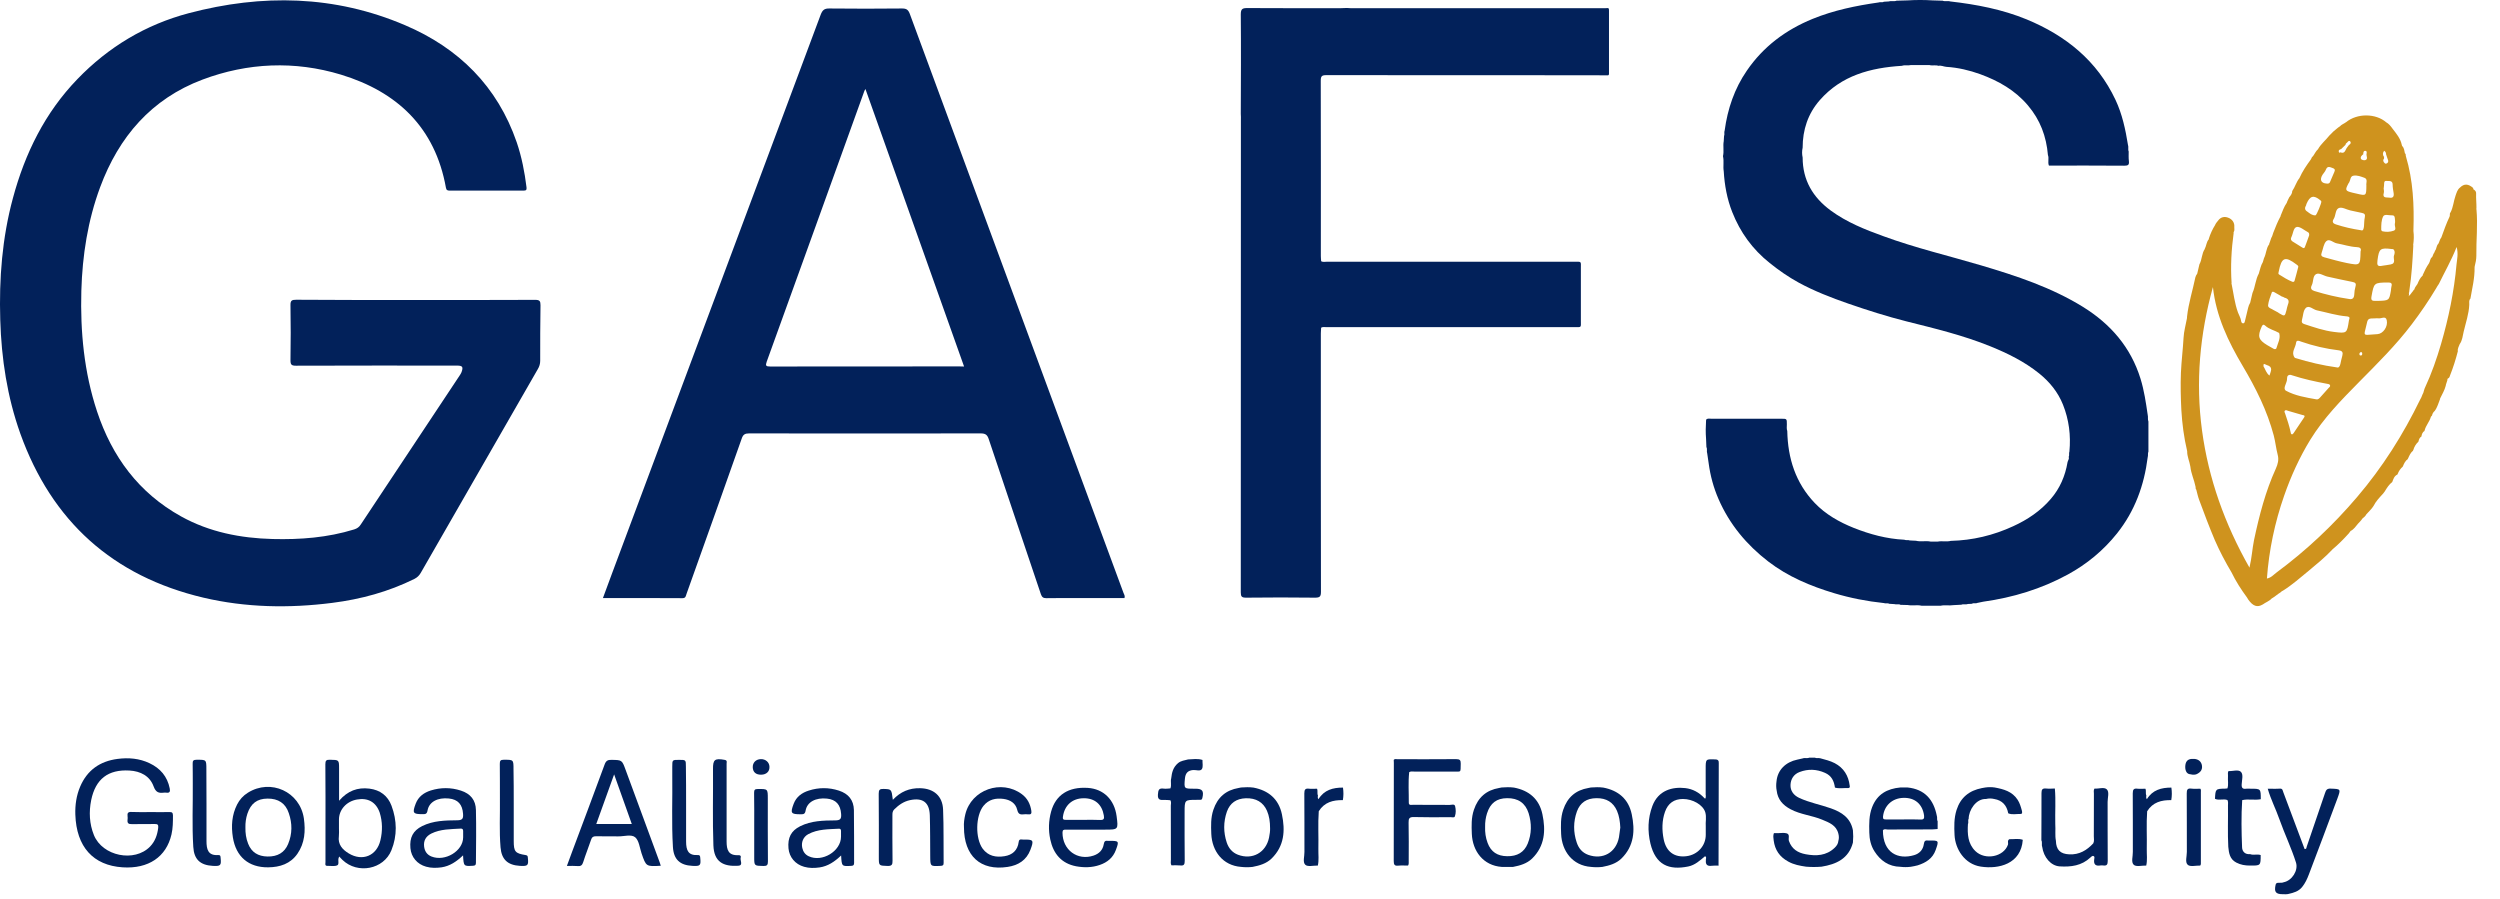
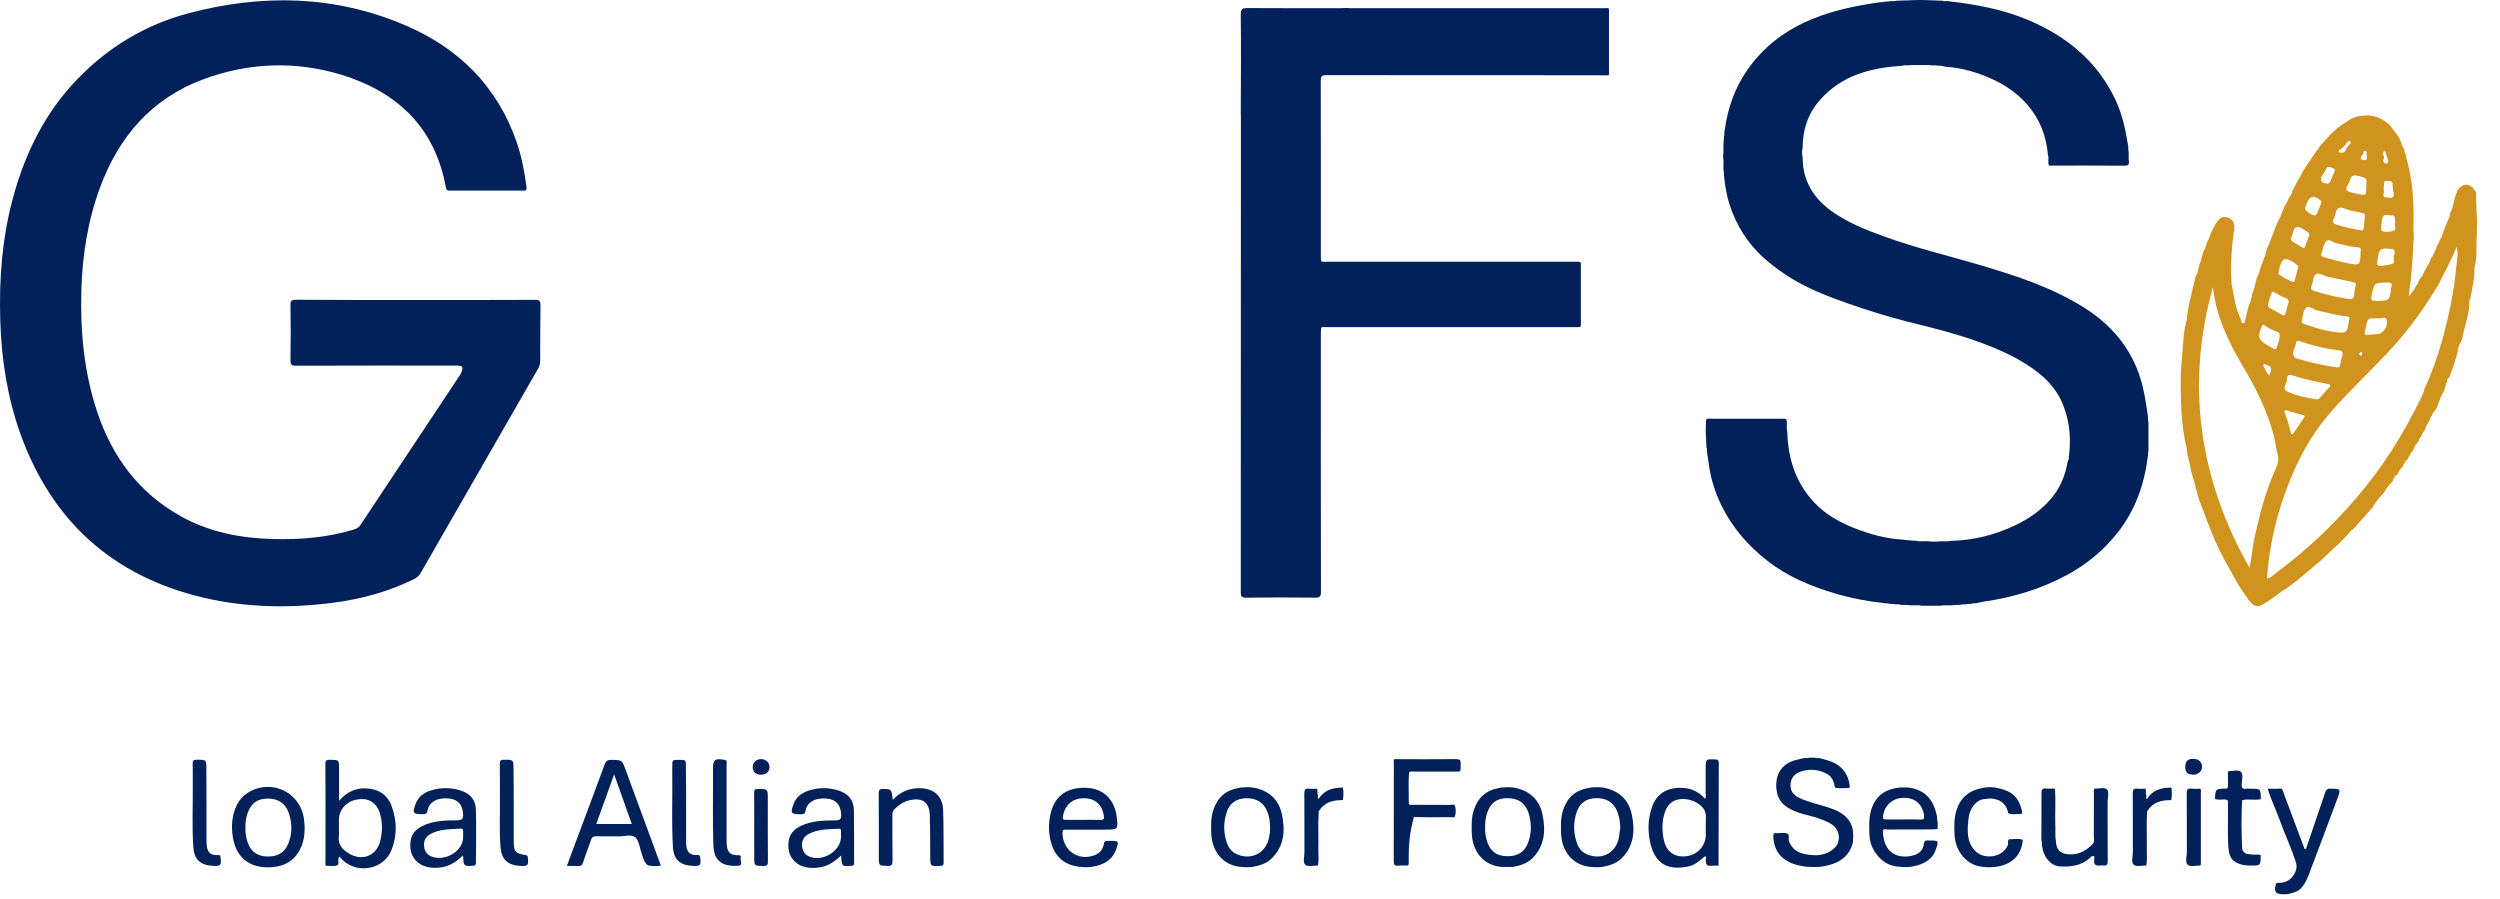
<svg xmlns="http://www.w3.org/2000/svg" width="89" height="32" viewBox="0 0 89 32" fill="none">
  <path d="M14.803 10.679C16.219 10.679 17.638 10.683 19.054 10.675C19.213 10.675 19.242 10.72 19.242 10.867C19.231 11.525 19.231 12.183 19.231 12.845C19.231 12.952 19.202 13.048 19.146 13.141C17.756 15.558 16.363 17.98 14.977 20.397C14.921 20.493 14.855 20.556 14.755 20.608C13.831 21.066 12.851 21.332 11.831 21.462C10.293 21.658 8.755 21.632 7.243 21.277C4.016 20.515 1.843 18.556 0.723 15.436C0.257 14.128 0.05 12.771 0.009 11.385C-0.035 9.921 0.076 8.472 0.46 7.053C0.889 5.459 1.599 4.014 2.756 2.816C3.861 1.67 5.184 0.876 6.722 0.469C9.328 -0.219 11.916 -0.174 14.422 0.898C16.33 1.711 17.708 3.071 18.396 5.068C18.573 5.589 18.677 6.125 18.744 6.668C18.755 6.761 18.729 6.786 18.64 6.786C17.764 6.783 16.892 6.783 16.015 6.786C15.938 6.786 15.89 6.775 15.875 6.683C15.491 4.539 14.141 3.267 12.138 2.657C10.489 2.158 8.818 2.229 7.206 2.835C5.391 3.519 4.231 4.868 3.565 6.664C3.125 7.851 2.933 9.086 2.896 10.35C2.856 11.81 2.992 13.248 3.454 14.645C3.99 16.261 4.94 17.547 6.445 18.383C7.458 18.945 8.563 19.159 9.705 19.189C10.689 19.214 11.661 19.14 12.607 18.848C12.714 18.815 12.788 18.763 12.847 18.667C14.019 16.897 15.195 15.13 16.367 13.363C16.389 13.326 16.415 13.292 16.429 13.252C16.5 13.059 16.466 13.015 16.263 13.015C14.352 13.015 12.444 13.011 10.533 13.019C10.378 13.019 10.341 12.982 10.341 12.827C10.352 12.172 10.352 11.522 10.341 10.867C10.337 10.694 10.393 10.671 10.548 10.671C11.971 10.683 13.387 10.679 14.803 10.679Z" fill="#02215A" />
-   <path d="M5.354 28.91C5.584 28.91 5.809 28.914 6.038 28.91C6.127 28.906 6.153 28.936 6.157 29.025C6.157 29.254 6.157 29.479 6.105 29.705C5.92 30.507 5.284 30.936 4.367 30.877C3.318 30.81 2.719 30.148 2.682 28.999C2.671 28.659 2.719 28.322 2.852 28.008C3.103 27.417 3.558 27.099 4.186 27.017C4.578 26.966 4.963 26.999 5.321 27.169C5.706 27.35 5.957 27.642 6.042 28.067C6.064 28.174 6.046 28.237 5.92 28.219C5.89 28.215 5.857 28.215 5.828 28.219C5.65 28.241 5.547 28.208 5.469 27.997C5.332 27.62 5 27.454 4.611 27.431C3.85 27.387 3.403 27.731 3.247 28.481C3.162 28.903 3.181 29.328 3.344 29.731C3.65 30.481 4.789 30.71 5.343 30.137C5.521 29.953 5.602 29.723 5.632 29.472C5.643 29.365 5.617 29.331 5.51 29.335C5.24 29.343 4.966 29.331 4.696 29.339C4.574 29.343 4.526 29.306 4.541 29.184C4.549 29.143 4.545 29.099 4.541 29.054C4.526 28.943 4.563 28.899 4.682 28.906C4.911 28.917 5.133 28.91 5.354 28.91Z" fill="#02215A" />
  <path d="M31.785 28.474C32.058 28.182 32.376 28.052 32.757 28.06C33.241 28.071 33.556 28.337 33.574 28.825C33.6 29.457 33.585 30.093 33.593 30.725C33.593 30.81 33.556 30.821 33.482 30.825C33.116 30.843 33.119 30.847 33.116 30.481C33.112 29.997 33.116 29.509 33.101 29.024C33.086 28.562 32.849 28.389 32.395 28.485C32.169 28.533 31.992 28.659 31.833 28.817C31.774 28.877 31.77 28.943 31.77 29.021C31.77 29.561 31.766 30.104 31.774 30.644C31.777 30.78 31.748 30.832 31.596 30.828C31.286 30.817 31.286 30.825 31.286 30.507C31.286 29.756 31.29 29.006 31.282 28.256C31.282 28.115 31.319 28.082 31.456 28.086C31.737 28.097 31.737 28.089 31.785 28.474Z" fill="#02215A" />
-   <path d="M34.317 29.446C34.306 29.306 34.328 29.147 34.365 28.991C34.576 28.112 35.651 27.731 36.38 28.274C36.579 28.422 36.679 28.625 36.716 28.866C36.731 28.962 36.701 29.006 36.602 28.991C36.546 28.984 36.491 28.984 36.435 28.991C36.309 29.006 36.247 28.973 36.213 28.829C36.154 28.588 35.962 28.474 35.725 28.441C35.448 28.404 35.197 28.459 35.012 28.688C34.727 29.043 34.716 29.842 34.982 30.211C35.178 30.477 35.456 30.529 35.759 30.481C36.043 30.437 36.228 30.27 36.265 29.975C36.28 29.849 36.365 29.89 36.428 29.89C36.794 29.882 36.812 29.908 36.683 30.252C36.542 30.625 36.247 30.806 35.873 30.862C34.908 31.01 34.317 30.474 34.317 29.446Z" fill="#02215A" />
  <path d="M7.351 28.607C7.351 29.05 7.351 29.494 7.351 29.938C7.351 30.241 7.406 30.466 7.772 30.44C7.839 30.437 7.85 30.47 7.853 30.529C7.883 30.814 7.857 30.84 7.572 30.825C7.129 30.799 6.907 30.596 6.881 30.148C6.833 29.398 6.87 28.648 6.863 27.897C6.859 27.664 6.866 27.428 6.859 27.195C6.855 27.084 6.881 27.047 6.999 27.047C7.347 27.047 7.347 27.04 7.347 27.391C7.351 27.797 7.351 28.2 7.351 28.607Z" fill="#02215A" />
  <path d="M18.289 28.588C18.289 29.039 18.289 29.487 18.289 29.938C18.289 30.318 18.34 30.381 18.71 30.44C18.773 30.451 18.788 30.47 18.791 30.529C18.821 30.814 18.795 30.84 18.511 30.825C18.074 30.799 17.856 30.599 17.819 30.167C17.771 29.59 17.805 29.01 17.797 28.433C17.793 28.019 17.801 27.609 17.793 27.195C17.793 27.084 17.816 27.047 17.934 27.047C18.281 27.047 18.281 27.04 18.281 27.391C18.289 27.79 18.289 28.189 18.289 28.588Z" fill="#02215A" />
  <path d="M24.425 28.603C24.425 29.054 24.425 29.502 24.425 29.953C24.425 30.282 24.506 30.459 24.843 30.44C24.906 30.437 24.924 30.463 24.928 30.526C24.957 30.814 24.935 30.84 24.651 30.825C24.207 30.803 23.982 30.599 23.956 30.152C23.904 29.291 23.945 28.43 23.933 27.568C23.933 27.476 23.933 27.383 23.933 27.291C23.933 27.051 23.933 27.051 24.177 27.051C24.418 27.051 24.418 27.051 24.418 27.295C24.425 27.731 24.425 28.167 24.425 28.603Z" fill="#02215A" />
  <path d="M25.867 28.588C25.867 29.043 25.867 29.498 25.867 29.956C25.867 30.256 25.93 30.462 26.288 30.444C26.355 30.44 26.388 30.474 26.369 30.529C26.336 30.629 26.473 30.81 26.281 30.821C25.748 30.854 25.419 30.684 25.397 30.097C25.364 29.191 25.39 28.289 25.383 27.383C25.379 27.04 25.445 26.988 25.797 27.051C25.9 27.069 25.867 27.136 25.867 27.187C25.867 27.653 25.867 28.123 25.867 28.588Z" fill="#02215A" />
  <path d="M26.85 29.457C26.85 29.047 26.854 28.633 26.846 28.223C26.846 28.119 26.872 28.089 26.976 28.089C27.334 28.086 27.334 28.082 27.334 28.437C27.334 29.18 27.331 29.923 27.338 30.666C27.338 30.792 27.308 30.832 27.179 30.829C26.85 30.821 26.85 30.829 26.85 30.507C26.85 30.156 26.85 29.808 26.85 29.457Z" fill="#02215A" />
  <path d="M27.101 27.579C26.909 27.583 26.802 27.487 26.798 27.313C26.794 27.147 26.913 27.028 27.087 27.025C27.257 27.021 27.39 27.139 27.393 27.298C27.401 27.465 27.282 27.576 27.101 27.579Z" fill="#02215A" />
-   <path d="M39.995 21.103C39.677 20.238 39.359 19.377 39.038 18.512C36.82 12.505 34.602 6.498 32.388 0.491C32.332 0.343 32.266 0.302 32.114 0.302C31.253 0.31 30.388 0.313 29.526 0.302C29.345 0.298 29.279 0.361 29.216 0.524C26.747 7.145 24.273 13.765 21.8 20.382C21.69 20.678 21.579 20.977 21.464 21.291C22.422 21.291 23.357 21.288 24.296 21.295C24.418 21.295 24.414 21.21 24.44 21.143C25.098 19.299 25.756 17.454 26.406 15.61C26.454 15.469 26.521 15.429 26.669 15.429C29.415 15.432 32.162 15.436 34.908 15.429C35.082 15.429 35.149 15.477 35.201 15.639C35.814 17.48 36.439 19.317 37.056 21.155C37.093 21.258 37.138 21.295 37.248 21.295C37.648 21.288 38.051 21.291 38.45 21.291C38.978 21.291 39.507 21.291 40.032 21.291C40.058 21.214 40.017 21.158 39.995 21.103ZM34.151 13.044C31.907 13.044 29.667 13.044 27.423 13.048C27.268 13.048 27.242 13.022 27.297 12.87C28.458 9.662 29.615 6.45 30.772 3.237C30.776 3.226 30.783 3.215 30.809 3.167C31.985 6.479 33.149 9.754 34.321 13.048C34.251 13.044 34.199 13.044 34.151 13.044Z" fill="#02215A" />
  <path d="M23.46 30.633C23.065 29.557 22.666 28.477 22.27 27.402C22.141 27.051 22.141 27.058 21.767 27.051C21.642 27.047 21.575 27.08 21.527 27.21C21.146 28.252 20.751 29.291 20.363 30.333C20.303 30.492 20.248 30.655 20.181 30.828C20.326 30.828 20.448 30.821 20.57 30.832C20.684 30.843 20.729 30.795 20.762 30.692C20.847 30.422 20.954 30.159 21.043 29.893C21.072 29.801 21.117 29.771 21.213 29.771C21.479 29.779 21.741 29.768 22.008 29.775C22.215 29.779 22.473 29.69 22.614 29.808C22.75 29.927 22.773 30.182 22.839 30.378C23.002 30.851 22.998 30.851 23.523 30.821C23.501 30.744 23.482 30.688 23.46 30.633ZM21.227 29.335C21.434 28.755 21.642 28.189 21.863 27.568C22.081 28.182 22.285 28.751 22.492 29.335C22.059 29.335 21.656 29.335 21.227 29.335Z" fill="#02215A" />
  <path d="M13.938 28.684C13.805 28.33 13.535 28.123 13.15 28.075C12.729 28.023 12.378 28.152 12.071 28.507C12.071 28.097 12.071 27.735 12.071 27.372C12.071 27.047 12.071 27.054 11.746 27.047C11.616 27.043 11.583 27.076 11.583 27.206C11.591 28.001 11.587 28.792 11.587 29.587C11.587 29.956 11.587 30.326 11.587 30.695C11.587 30.747 11.554 30.829 11.661 30.825C11.775 30.821 11.905 30.851 12.005 30.806C12.082 30.773 12.027 30.636 12.053 30.551C12.056 30.537 12.064 30.518 12.075 30.492C12.119 30.537 12.156 30.577 12.193 30.614C12.729 31.128 13.657 30.954 13.934 30.27C14.145 29.749 14.134 29.209 13.938 28.684ZM13.542 29.916C13.413 30.466 12.903 30.677 12.415 30.381C12.189 30.244 12.023 30.063 12.064 29.768C12.075 29.675 12.067 29.583 12.067 29.49C12.067 29.387 12.067 29.28 12.067 29.176C12.067 28.825 12.334 28.529 12.707 28.463C13.099 28.392 13.387 28.555 13.517 28.928C13.62 29.258 13.62 29.59 13.542 29.916Z" fill="#02215A" />
  <path d="M16.943 28.836C16.936 28.485 16.751 28.256 16.407 28.145C16.052 28.03 15.69 28.03 15.335 28.141C15.091 28.219 14.895 28.359 14.799 28.61C14.674 28.943 14.699 28.984 15.039 28.984C15.136 28.984 15.198 28.988 15.221 28.851C15.276 28.544 15.583 28.385 15.978 28.426C16.304 28.459 16.463 28.64 16.485 28.973C16.496 29.139 16.466 29.202 16.274 29.202C15.853 29.206 15.424 29.213 15.028 29.409C14.703 29.572 14.577 29.816 14.611 30.196C14.64 30.514 14.851 30.766 15.169 30.854C15.35 30.906 15.535 30.902 15.72 30.877C16.015 30.832 16.252 30.673 16.485 30.451C16.507 30.843 16.507 30.84 16.84 30.821C16.921 30.817 16.943 30.791 16.943 30.714C16.947 30.093 16.958 29.464 16.943 28.836ZM16.488 29.808C16.488 30.296 15.845 30.684 15.361 30.492C15.202 30.429 15.121 30.307 15.099 30.141C15.073 29.93 15.158 29.775 15.354 29.675C15.683 29.512 16.045 29.52 16.4 29.498C16.463 29.494 16.488 29.524 16.488 29.586C16.485 29.66 16.485 29.734 16.488 29.808Z" fill="#02215A" />
  <path d="M30.399 28.836C30.391 28.485 30.206 28.256 29.863 28.145C29.508 28.03 29.145 28.03 28.791 28.145C28.547 28.222 28.351 28.363 28.255 28.614C28.129 28.947 28.155 28.988 28.499 28.988C28.595 28.988 28.658 28.991 28.68 28.855C28.735 28.548 29.042 28.389 29.438 28.43C29.763 28.463 29.922 28.648 29.944 28.977C29.955 29.143 29.925 29.206 29.733 29.206C29.312 29.209 28.883 29.217 28.488 29.413C28.162 29.575 28.037 29.823 28.07 30.2C28.099 30.518 28.31 30.769 28.628 30.858C28.809 30.91 28.994 30.906 29.179 30.88C29.474 30.836 29.711 30.677 29.944 30.455C29.966 30.847 29.966 30.843 30.303 30.825C30.384 30.821 30.406 30.795 30.406 30.718C30.402 30.093 30.41 29.465 30.399 28.836ZM28.787 30.481C28.661 30.422 28.591 30.318 28.561 30.185C28.517 29.986 28.595 29.794 28.772 29.697C29.116 29.512 29.493 29.524 29.866 29.502C29.922 29.498 29.94 29.535 29.94 29.583C29.94 29.649 29.94 29.72 29.94 29.786C29.94 30.304 29.264 30.71 28.787 30.481Z" fill="#02215A" />
  <path d="M39.496 29.934C39.478 29.934 39.459 29.938 39.441 29.934C39.341 29.919 39.311 29.956 39.293 30.056C39.26 30.259 39.13 30.392 38.931 30.459C38.358 30.651 37.825 30.259 37.825 29.642C37.825 29.542 37.866 29.535 37.944 29.535C38.228 29.538 38.509 29.535 38.794 29.535C38.971 29.535 39.152 29.535 39.33 29.535C39.814 29.535 39.814 29.535 39.751 29.054C39.673 28.466 39.285 28.086 38.727 28.049C38.036 28.004 37.581 28.3 37.419 28.895C37.33 29.221 37.319 29.553 37.389 29.882C37.496 30.389 37.785 30.74 38.313 30.84C38.594 30.891 38.875 30.888 39.152 30.792C39.422 30.699 39.625 30.533 39.725 30.259C39.843 29.941 39.836 29.934 39.496 29.934ZM37.84 29.076C37.895 28.673 38.169 28.422 38.572 28.418C38.971 28.411 39.23 28.633 39.296 29.028C39.315 29.139 39.304 29.198 39.163 29.191C38.967 29.18 38.772 29.187 38.576 29.187C38.369 29.187 38.158 29.187 37.951 29.187C37.87 29.187 37.825 29.18 37.84 29.076Z" fill="#02215A" />
  <path d="M10.818 29.136C10.678 28.186 9.639 27.709 8.822 28.222C8.655 28.326 8.53 28.466 8.441 28.64C8.253 29.01 8.227 29.405 8.29 29.808C8.4 30.5 8.851 30.884 9.546 30.877C9.968 30.873 10.341 30.751 10.589 30.392C10.851 30.012 10.881 29.583 10.818 29.136ZM10.256 30.049C10.13 30.352 9.879 30.5 9.52 30.492C9.195 30.485 8.955 30.348 8.833 30.034C8.759 29.849 8.733 29.657 8.737 29.457C8.733 29.291 8.755 29.128 8.807 28.969C8.929 28.603 9.151 28.433 9.524 28.43C9.905 28.426 10.167 28.596 10.282 28.951C10.408 29.317 10.408 29.686 10.256 30.049Z" fill="#02215A" />
  <path d="M61.398 4.646C61.502 3.877 61.746 3.156 62.189 2.513C62.777 1.655 63.572 1.064 64.529 0.672C65.283 0.365 66.074 0.202 66.876 0.088C66.936 0.062 67.006 0.099 67.065 0.062C67.124 0.058 67.187 0.055 67.246 0.051C67.335 0.021 67.427 0.062 67.516 0.025C67.649 0.021 67.778 0.018 67.912 0.014C68.207 -0.005 68.503 -0.005 68.799 0.014C68.917 0.018 69.039 0.021 69.157 0.025C69.246 0.062 69.338 0.021 69.427 0.051C70.359 0.158 71.275 0.332 72.148 0.69C73.541 1.267 74.654 2.158 75.312 3.555C75.552 4.065 75.667 4.609 75.756 5.16C75.785 5.233 75.748 5.318 75.781 5.392C75.781 5.507 75.774 5.625 75.789 5.74C75.804 5.873 75.756 5.899 75.626 5.899C74.732 5.891 73.837 5.895 72.942 5.895C72.891 5.773 72.954 5.64 72.906 5.518C72.85 4.856 72.632 4.269 72.196 3.755C71.737 3.211 71.146 2.879 70.499 2.642C70.111 2.502 69.708 2.406 69.29 2.38C69.194 2.372 69.106 2.321 69.006 2.343C68.902 2.306 68.795 2.346 68.692 2.317C68.47 2.317 68.248 2.317 68.022 2.317C67.919 2.343 67.812 2.306 67.708 2.343C66.592 2.413 65.557 2.683 64.784 3.566C64.363 4.047 64.174 4.62 64.174 5.259C64.148 5.374 64.148 5.489 64.174 5.607C64.174 6.413 64.537 7.026 65.176 7.496C65.745 7.913 66.392 8.172 67.05 8.409C68.189 8.827 69.368 9.104 70.529 9.448C71.785 9.821 73.031 10.231 74.155 10.926C75.138 11.536 75.855 12.36 76.203 13.484C76.332 13.902 76.395 14.334 76.458 14.767C76.48 14.845 76.451 14.93 76.484 15.007C76.484 15.362 76.484 15.721 76.484 16.076C76.454 16.142 76.48 16.212 76.458 16.279C76.332 17.281 76 18.194 75.364 18.992C74.879 19.598 74.292 20.083 73.615 20.452C72.673 20.966 71.66 21.273 70.599 21.421C70.529 21.432 70.458 21.45 70.388 21.465C70.329 21.495 70.259 21.454 70.2 21.495C70.152 21.498 70.103 21.502 70.055 21.502C69.982 21.532 69.897 21.495 69.823 21.528C69.727 21.532 69.634 21.535 69.538 21.543C69.386 21.569 69.235 21.528 69.083 21.565C68.862 21.565 68.636 21.565 68.414 21.565C68.248 21.524 68.082 21.572 67.915 21.539C67.83 21.535 67.745 21.532 67.66 21.532C67.59 21.491 67.509 21.532 67.435 21.506C67.376 21.502 67.316 21.498 67.257 21.495C67.198 21.461 67.128 21.495 67.065 21.469C66.466 21.406 65.875 21.291 65.298 21.118C64.459 20.866 63.653 20.53 62.951 19.99C62.178 19.395 61.572 18.667 61.18 17.768C61.003 17.362 60.888 16.937 60.829 16.497C60.814 16.379 60.796 16.26 60.777 16.142C60.748 16.068 60.788 15.987 60.748 15.917C60.744 15.82 60.74 15.721 60.736 15.624C60.718 15.403 60.722 15.181 60.736 14.963C60.74 14.952 60.744 14.937 60.748 14.926C60.803 14.889 60.866 14.907 60.929 14.907C61.757 14.907 62.585 14.907 63.416 14.907C63.612 14.907 63.612 14.907 63.612 15.107C63.612 15.185 63.598 15.266 63.627 15.344C63.646 16.316 63.923 17.192 64.603 17.905C64.991 18.312 65.475 18.585 65.993 18.793C66.57 19.022 67.165 19.184 67.793 19.214C67.856 19.244 67.926 19.214 67.989 19.24C68.063 19.244 68.133 19.247 68.207 19.251C68.381 19.295 68.558 19.244 68.728 19.28C68.813 19.28 68.902 19.28 68.987 19.28C69.139 19.251 69.298 19.295 69.449 19.255C70.225 19.236 70.965 19.059 71.671 18.733C72.181 18.5 72.643 18.19 73.009 17.761C73.331 17.388 73.523 16.944 73.604 16.456C73.615 16.393 73.674 16.338 73.645 16.268C73.678 16.209 73.645 16.138 73.671 16.076C73.726 15.499 73.656 14.941 73.442 14.405C73.264 13.961 72.968 13.595 72.591 13.292C72.07 12.874 71.486 12.586 70.872 12.335C69.9 11.939 68.884 11.695 67.867 11.44C67.168 11.263 66.481 11.044 65.797 10.808C65.191 10.597 64.588 10.364 64.026 10.057C63.664 9.858 63.328 9.625 63.002 9.363C62.389 8.875 61.953 8.272 61.668 7.551C61.483 7.082 61.394 6.594 61.365 6.095C61.335 5.921 61.38 5.74 61.339 5.566V5.555C61.38 5.381 61.332 5.2 61.365 5.026C61.369 4.967 61.372 4.904 61.376 4.845C61.406 4.779 61.369 4.709 61.398 4.646Z" fill="#02215A" />
  <path d="M44.172 4.054C44.176 2.875 44.183 1.692 44.172 0.513C44.172 0.317 44.231 0.287 44.405 0.287C45.518 0.295 46.63 0.291 47.743 0.291C47.81 0.291 47.876 0.287 47.946 0.284C47.991 0.287 48.032 0.291 48.076 0.291C51.103 0.291 54.131 0.291 57.158 0.291C57.188 0.291 57.221 0.287 57.251 0.287C57.288 0.313 57.277 0.354 57.28 0.387C57.28 1.119 57.28 1.851 57.28 2.583C57.28 2.62 57.291 2.657 57.251 2.683C57.073 2.683 56.892 2.679 56.715 2.679C53.55 2.679 50.383 2.679 47.218 2.675C47.056 2.675 47.019 2.712 47.019 2.875C47.026 4.956 47.022 7.037 47.022 9.119C47.022 9.178 47.03 9.241 47.033 9.3C47.096 9.337 47.166 9.318 47.233 9.318C50.172 9.318 53.111 9.318 56.046 9.318C56.312 9.318 56.279 9.292 56.279 9.558C56.279 10.176 56.279 10.789 56.279 11.407C56.279 11.673 56.312 11.647 56.046 11.647C53.107 11.647 50.168 11.647 47.233 11.647C47.166 11.647 47.096 11.629 47.033 11.665C47.03 11.732 47.022 11.799 47.022 11.865C47.022 14.933 47.019 18.001 47.026 21.066C47.026 21.232 46.989 21.277 46.819 21.277C45.998 21.265 45.181 21.269 44.361 21.277C44.206 21.277 44.172 21.24 44.172 21.088C44.176 15.484 44.176 9.876 44.176 4.272C44.18 4.202 44.176 4.128 44.172 4.054Z" fill="#02215A" />
  <path d="M63.243 27.82C63.28 27.405 63.576 27.128 63.982 27.043C64.049 27.028 64.112 27.014 64.178 26.999C64.252 26.969 64.333 27.01 64.407 26.973C64.474 26.973 64.54 26.973 64.607 26.973C64.67 27.003 64.74 26.977 64.803 26.995C64.977 27.043 65.154 27.084 65.317 27.169C65.638 27.339 65.805 27.613 65.849 27.967C65.868 28.034 65.838 28.06 65.775 28.056C65.624 28.049 65.472 28.082 65.324 28.038C65.291 27.805 65.206 27.616 64.969 27.513C64.67 27.38 64.37 27.369 64.067 27.483C63.856 27.561 63.749 27.738 63.742 27.945C63.734 28.152 63.853 28.311 64.049 28.404C64.411 28.574 64.806 28.644 65.18 28.777C65.568 28.914 65.879 29.117 65.964 29.557C65.978 29.705 65.978 29.853 65.964 29.997C65.812 30.573 65.368 30.769 64.847 30.854C64.662 30.869 64.478 30.869 64.296 30.854C64.075 30.821 63.86 30.784 63.657 30.669C63.354 30.503 63.187 30.259 63.143 29.919C63.132 29.834 63.117 29.745 63.151 29.66C63.199 29.66 63.25 29.66 63.298 29.66C63.402 29.66 63.516 29.638 63.609 29.668C63.734 29.708 63.653 29.849 63.687 29.941C63.79 30.23 64.004 30.359 64.282 30.411C64.655 30.481 65.017 30.466 65.313 30.182C65.387 30.111 65.439 30.034 65.446 29.934C65.472 29.849 65.468 29.764 65.446 29.679C65.372 29.376 65.117 29.283 64.869 29.18C64.503 29.028 64.1 28.999 63.746 28.81C63.468 28.662 63.287 28.463 63.25 28.145C63.228 28.041 63.228 27.93 63.243 27.82Z" fill="#02215A" />
-   <path d="M50.127 30.814C50.009 30.814 49.894 30.806 49.776 30.817C49.643 30.832 49.617 30.777 49.617 30.651C49.621 29.49 49.621 28.326 49.621 27.165C49.621 27.128 49.617 27.091 49.617 27.054C49.654 27.006 49.71 27.028 49.754 27.028C50.449 27.028 51.144 27.032 51.839 27.025C51.972 27.025 52.005 27.065 52.002 27.191C51.99 27.52 52.038 27.465 51.732 27.468C51.27 27.472 50.811 27.468 50.349 27.468C50.29 27.468 50.227 27.453 50.168 27.487C50.127 27.849 50.157 28.211 50.153 28.57C50.15 28.681 50.242 28.651 50.301 28.651C50.737 28.651 51.173 28.651 51.61 28.655C51.676 28.655 51.78 28.611 51.802 28.699C51.831 28.818 51.835 28.947 51.794 29.061C51.776 29.121 51.695 29.091 51.643 29.091C51.207 29.095 50.77 29.099 50.334 29.087C50.175 29.084 50.142 29.136 50.146 29.283C50.157 29.731 50.15 30.182 50.15 30.629C50.146 30.692 50.164 30.755 50.127 30.814Z" fill="#02215A" />
+   <path d="M50.127 30.814C50.009 30.814 49.894 30.806 49.776 30.817C49.643 30.832 49.617 30.777 49.617 30.651C49.621 29.49 49.621 28.326 49.621 27.165C49.621 27.128 49.617 27.091 49.617 27.054C49.654 27.006 49.71 27.028 49.754 27.028C50.449 27.028 51.144 27.032 51.839 27.025C51.972 27.025 52.005 27.065 52.002 27.191C51.99 27.52 52.038 27.465 51.732 27.468C51.27 27.472 50.811 27.468 50.349 27.468C50.29 27.468 50.227 27.453 50.168 27.487C50.127 27.849 50.157 28.211 50.153 28.57C50.15 28.681 50.242 28.651 50.301 28.651C50.737 28.651 51.173 28.651 51.61 28.655C51.676 28.655 51.78 28.611 51.802 28.699C51.831 28.818 51.835 28.947 51.794 29.061C51.776 29.121 51.695 29.091 51.643 29.091C51.207 29.095 50.77 29.099 50.334 29.087C50.157 29.731 50.15 30.182 50.15 30.629C50.146 30.692 50.164 30.755 50.127 30.814Z" fill="#02215A" />
  <path d="M81.297 31.409C81.597 31.35 81.826 30.987 81.737 30.706C81.571 30.182 81.33 29.683 81.145 29.161C81.02 28.803 80.842 28.463 80.731 28.078C80.887 28.078 81.027 28.086 81.164 28.075C81.264 28.067 81.264 28.148 81.286 28.204C81.541 28.877 81.792 29.553 82.044 30.226C82.118 30.23 82.107 30.174 82.121 30.137C82.34 29.501 82.558 28.866 82.772 28.23C82.805 28.134 82.835 28.067 82.972 28.075C83.334 28.089 83.338 28.082 83.212 28.426C82.876 29.328 82.539 30.233 82.195 31.132C82.136 31.287 82.066 31.442 81.955 31.579C81.829 31.734 81.656 31.782 81.475 31.823C81.408 31.841 81.341 31.834 81.275 31.834C81.016 31.834 80.953 31.756 81.012 31.498C81.023 31.446 81.053 31.431 81.101 31.427C81.164 31.42 81.234 31.438 81.297 31.409Z" fill="#02215A" />
  <path d="M73.19 29.93C73.198 30.256 73.346 30.4 73.667 30.415C74.022 30.433 74.292 30.27 74.521 30.023C74.562 29.941 74.54 29.853 74.54 29.768C74.543 29.265 74.54 28.758 74.543 28.256C74.543 28.197 74.525 28.134 74.562 28.075C74.713 28.086 74.909 28.008 75.005 28.104C75.098 28.2 75.031 28.396 75.031 28.548C75.035 29.25 75.028 29.949 75.035 30.651C75.035 30.784 74.998 30.828 74.869 30.81C74.839 30.806 74.806 30.806 74.776 30.81C74.599 30.84 74.528 30.769 74.554 30.592C74.558 30.555 74.58 30.5 74.532 30.477C74.484 30.455 74.447 30.503 74.421 30.525C74.107 30.821 73.726 30.869 73.32 30.843C73.013 30.821 72.754 30.525 72.702 30.145C72.673 30.071 72.713 29.989 72.673 29.915C72.673 29.354 72.68 28.795 72.677 28.233C72.677 28.104 72.713 28.06 72.839 28.071C72.943 28.082 73.05 28.075 73.153 28.071C73.19 28.492 73.157 28.917 73.168 29.339C73.183 29.542 73.153 29.738 73.19 29.93Z" fill="#02215A" />
  <path d="M70.059 29.335C70.037 29.69 70.052 30.034 70.325 30.3C70.673 30.636 71.331 30.503 71.482 30.074C71.504 30.008 71.449 29.923 71.534 29.875C71.693 29.882 71.852 29.841 72.011 29.897C71.952 30.755 71.157 30.951 70.514 30.851C69.937 30.762 69.608 30.226 69.582 29.731C69.567 29.427 69.56 29.132 69.653 28.836C69.797 28.389 70.103 28.145 70.554 28.056C70.595 28.049 70.639 28.041 70.68 28.034C70.791 28.019 70.902 28.019 71.009 28.034C71.327 28.093 71.634 28.174 71.826 28.47C71.904 28.588 71.941 28.721 71.978 28.855C71.989 28.91 72.007 28.98 71.926 28.977C71.782 28.973 71.634 29.014 71.493 28.954C71.442 28.673 71.283 28.492 70.994 28.444C70.898 28.422 70.802 28.418 70.702 28.444C70.344 28.429 70.085 28.847 70.085 29.147C70.048 29.206 70.089 29.272 70.059 29.335Z" fill="#02215A" />
-   <path d="M41.666 28.489C41.592 28.485 41.522 28.474 41.448 28.477C41.307 28.485 41.208 28.481 41.222 28.285C41.233 28.13 41.252 28.049 41.429 28.075C41.507 28.086 41.584 28.071 41.666 28.067C41.714 27.949 41.662 27.827 41.695 27.709C41.718 27.502 41.762 27.317 41.936 27.169C42.047 27.076 42.172 27.073 42.294 27.036C42.464 27.028 42.638 26.999 42.808 27.054C42.804 27.165 42.838 27.302 42.786 27.38C42.727 27.468 42.583 27.405 42.475 27.413C42.287 27.431 42.202 27.52 42.183 27.72C42.15 28.078 42.15 28.078 42.501 28.078C42.52 28.078 42.538 28.078 42.557 28.078C42.804 28.078 42.864 28.156 42.804 28.407C42.793 28.448 42.782 28.474 42.734 28.474C42.69 28.474 42.649 28.474 42.605 28.474C42.172 28.474 42.172 28.474 42.172 28.914C42.172 29.49 42.169 30.071 42.176 30.647C42.176 30.773 42.15 30.825 42.017 30.81C41.913 30.799 41.81 30.806 41.703 30.806C41.666 30.744 41.684 30.673 41.684 30.61C41.684 29.967 41.684 29.324 41.681 28.681C41.684 28.622 41.703 28.551 41.666 28.489Z" fill="#02215A" />
  <path d="M79.822 28.485C79.785 29.047 79.796 29.609 79.818 30.167C79.822 30.311 79.925 30.426 80.103 30.407C80.225 30.455 80.354 30.396 80.48 30.44C80.48 30.817 80.48 30.817 80.096 30.814C79.925 30.814 79.767 30.788 79.611 30.707C79.379 30.585 79.349 30.37 79.327 30.148C79.301 29.66 79.323 29.172 79.316 28.681C79.316 28.614 79.33 28.548 79.297 28.481C79.153 28.426 78.994 28.507 78.853 28.437C78.872 28.082 78.872 28.082 79.223 28.075C79.249 28.075 79.271 28.067 79.297 28.067C79.341 27.927 79.305 27.783 79.316 27.642C79.323 27.579 79.297 27.509 79.334 27.45C79.486 27.461 79.682 27.383 79.778 27.479C79.87 27.576 79.811 27.771 79.804 27.923C79.796 28.056 79.844 28.097 79.97 28.078C80.018 28.071 80.066 28.078 80.118 28.078C80.484 28.078 80.484 28.078 80.484 28.452C80.258 28.496 80.036 28.433 79.822 28.485Z" fill="#02215A" />
  <path d="M77.297 28.485C76.95 28.477 76.639 28.559 76.439 28.88C76.406 29.328 76.436 29.779 76.425 30.226C76.421 30.422 76.451 30.618 76.406 30.814C76.254 30.81 76.047 30.866 75.963 30.788C75.859 30.695 75.933 30.488 75.929 30.329C75.926 29.634 75.933 28.94 75.926 28.245C75.926 28.104 75.963 28.06 76.099 28.078C76.192 28.089 76.284 28.078 76.376 28.078C76.413 28.156 76.373 28.245 76.41 28.319C76.406 28.359 76.391 28.4 76.428 28.452C76.632 28.119 76.946 28.038 77.301 28.038C77.323 28.189 77.323 28.337 77.297 28.485Z" fill="#02215A" />
  <path d="M47.806 28.485C47.459 28.477 47.148 28.559 46.948 28.88C46.915 29.328 46.945 29.779 46.934 30.226C46.93 30.422 46.959 30.618 46.915 30.814C46.764 30.81 46.556 30.866 46.471 30.788C46.368 30.695 46.442 30.488 46.438 30.329C46.434 29.634 46.442 28.94 46.434 28.245C46.434 28.104 46.471 28.06 46.608 28.078C46.701 28.089 46.793 28.078 46.886 28.078C46.922 28.156 46.882 28.245 46.919 28.319C46.915 28.359 46.9 28.4 46.937 28.452C47.141 28.119 47.455 28.038 47.81 28.038C47.832 28.189 47.832 28.337 47.806 28.485Z" fill="#02215A" />
  <path d="M78.328 30.814C78.177 30.81 77.97 30.866 77.885 30.788C77.781 30.699 77.852 30.488 77.852 30.329C77.848 29.634 77.855 28.94 77.848 28.245C77.848 28.111 77.874 28.056 78.018 28.075C78.121 28.089 78.225 28.078 78.332 28.078C78.362 28.115 78.351 28.16 78.351 28.204C78.351 29.032 78.351 29.86 78.351 30.688C78.351 30.732 78.358 30.777 78.328 30.814Z" fill="#02215A" />
  <path d="M77.807 27.191C77.851 27.021 77.988 27.01 78.121 27.017C78.269 27.029 78.373 27.117 78.391 27.265C78.41 27.417 78.317 27.513 78.18 27.568C78.121 27.583 78.058 27.583 77.999 27.568C77.896 27.564 77.833 27.509 77.807 27.413C77.789 27.339 77.792 27.265 77.807 27.191Z" fill="#02215A" />
  <path d="M61.184 27.106C61.173 27.069 61.151 27.051 61.114 27.04C61.102 27.036 61.092 27.036 61.077 27.036C60.722 27.021 60.722 27.014 60.722 27.372C60.722 27.679 60.722 27.982 60.722 28.289C60.725 28.319 60.733 28.344 60.722 28.37C60.722 28.381 60.722 28.392 60.722 28.407C60.722 28.415 60.707 28.429 60.7 28.429C60.692 28.429 60.681 28.418 60.674 28.411C60.489 28.211 60.26 28.086 59.994 28.056C59.535 28.004 59.036 28.134 58.825 28.692C58.659 29.136 58.652 29.59 58.755 30.03C58.94 30.788 59.406 30.988 60.101 30.847C60.341 30.799 60.519 30.633 60.7 30.481C60.77 30.518 60.718 30.581 60.729 30.633C60.714 30.791 60.792 30.843 60.944 30.821C61.021 30.81 61.103 30.817 61.18 30.817C61.184 29.598 61.184 28.381 61.188 27.162C61.188 27.136 61.188 27.121 61.184 27.106ZM60.725 29.42C60.725 29.546 60.725 29.631 60.725 29.72C60.725 30.111 60.434 30.433 60.034 30.481C59.605 30.533 59.317 30.318 59.228 29.882C59.162 29.553 59.162 29.221 59.273 28.903C59.38 28.596 59.598 28.444 59.912 28.444C60.26 28.444 60.622 28.648 60.707 28.914C60.759 29.087 60.711 29.276 60.725 29.42Z" fill="#02215A" />
  <path d="M68.95 29.039C68.836 28.463 68.518 28.097 67.908 28.034C67.823 28.034 67.738 28.034 67.653 28.034C67.183 28.078 66.828 28.27 66.647 28.736C66.533 29.032 66.54 29.335 66.547 29.638C66.551 29.875 66.603 30.108 66.729 30.304C66.939 30.636 67.239 30.851 67.653 30.858C67.775 30.873 67.897 30.873 68.019 30.858C68.104 30.84 68.189 30.832 68.27 30.806C68.558 30.714 68.802 30.566 68.91 30.259C69.028 29.919 69.028 29.919 68.669 29.923C68.662 29.923 68.658 29.923 68.651 29.923C68.551 29.908 68.503 29.93 68.488 30.052C68.462 30.248 68.333 30.389 68.141 30.444C67.575 30.61 67.032 30.37 67.032 29.561C67.076 29.494 67.143 29.531 67.198 29.531C67.727 29.527 68.252 29.531 68.78 29.527C68.847 29.527 68.913 29.516 68.98 29.512C68.98 29.42 68.98 29.328 68.98 29.235C68.943 29.172 68.976 29.102 68.95 29.039ZM68.37 29.176C68.167 29.165 67.963 29.172 67.764 29.172C67.557 29.172 67.346 29.172 67.139 29.172C67.069 29.172 67.028 29.165 67.035 29.073C67.076 28.681 67.361 28.415 67.76 28.404C68.167 28.392 68.436 28.622 68.496 29.025C68.507 29.128 68.496 29.183 68.37 29.176Z" fill="#02215A" />
  <path d="M45.636 28.988C45.521 28.444 45.159 28.141 44.623 28.038C44.475 28.019 44.327 28.023 44.183 28.034C44.154 28.041 44.124 28.045 44.094 28.052C43.64 28.13 43.344 28.385 43.196 28.829C43.1 29.113 43.111 29.398 43.122 29.686C43.148 30.296 43.525 30.814 44.187 30.862C44.32 30.877 44.457 30.877 44.59 30.862C44.837 30.814 45.078 30.747 45.266 30.566C45.725 30.119 45.758 29.564 45.636 28.988ZM45.178 29.819C45.067 30.355 44.582 30.622 44.072 30.429C43.869 30.352 43.74 30.196 43.673 29.997C43.551 29.631 43.551 29.261 43.677 28.895C43.788 28.585 44.017 28.43 44.349 28.418C44.715 28.407 44.971 28.559 45.104 28.862C45.185 29.05 45.215 29.25 45.215 29.494C45.218 29.579 45.203 29.697 45.178 29.819Z" fill="#02215A" />
  <path d="M54.91 28.988C54.796 28.444 54.434 28.141 53.898 28.038C53.75 28.019 53.602 28.023 53.458 28.034C53.428 28.041 53.399 28.045 53.369 28.052C52.914 28.13 52.619 28.385 52.471 28.829C52.375 29.113 52.386 29.398 52.397 29.686C52.423 30.296 52.8 30.814 53.462 30.862C53.594 30.862 53.731 30.862 53.864 30.862C54.112 30.814 54.352 30.747 54.541 30.566C54.999 30.119 55.032 29.564 54.91 28.988ZM54.386 30.034C54.26 30.341 54.012 30.488 53.654 30.481C53.306 30.477 53.077 30.326 52.959 30.008C52.889 29.823 52.863 29.627 52.87 29.446C52.866 29.269 52.889 29.11 52.937 28.958C53.055 28.588 53.28 28.418 53.654 28.415C54.042 28.411 54.304 28.585 54.419 28.951C54.53 29.313 54.53 29.679 54.386 30.034Z" fill="#02215A" />
  <path d="M58.09 28.988C57.975 28.444 57.613 28.141 57.077 28.038C56.929 28.019 56.781 28.023 56.637 28.034C56.607 28.041 56.578 28.045 56.548 28.052C56.093 28.13 55.798 28.385 55.65 28.829C55.554 29.113 55.565 29.398 55.576 29.686C55.602 30.296 55.979 30.814 56.641 30.862C56.774 30.877 56.91 30.877 57.044 30.862C57.291 30.814 57.532 30.747 57.72 30.566C58.178 30.119 58.212 29.564 58.09 28.988ZM57.635 29.808C57.532 30.352 57.058 30.618 56.541 30.433C56.326 30.355 56.197 30.196 56.13 29.989C56.008 29.623 56.008 29.254 56.138 28.888C56.252 28.574 56.485 28.418 56.833 28.415C57.191 28.411 57.432 28.562 57.565 28.866C57.646 29.054 57.672 29.254 57.683 29.461C57.664 29.575 57.654 29.694 57.635 29.808Z" fill="#02215A" />
  <path d="M88.162 7.455C88.154 7.444 88.154 7.433 88.162 7.418C88.165 7.244 88.143 7.071 88.15 6.893C88.154 6.83 88.125 6.79 88.08 6.756C88.047 6.745 88.043 6.723 88.047 6.694C87.87 6.538 87.725 6.531 87.574 6.679C87.481 6.753 87.456 6.86 87.418 6.963C87.348 7.159 87.337 7.37 87.241 7.559C87.193 7.603 87.23 7.666 87.204 7.714C87.09 7.954 87.001 8.205 86.912 8.453C86.857 8.52 86.846 8.605 86.805 8.679L86.809 8.675C86.731 8.741 86.749 8.849 86.69 8.923C86.679 8.948 86.668 8.974 86.657 9C86.616 9.045 86.616 9.104 86.583 9.152C86.505 9.207 86.517 9.303 86.472 9.374C86.383 9.503 86.313 9.643 86.25 9.788C86.254 9.799 86.254 9.806 86.243 9.813C86.154 9.895 86.106 10.002 86.062 10.109C86.029 10.165 85.981 10.213 85.958 10.276C85.962 10.283 85.962 10.29 85.955 10.298C85.914 10.327 85.899 10.379 85.862 10.412C85.833 10.449 85.811 10.494 85.74 10.549C85.788 10.483 85.737 10.446 85.766 10.405C85.77 10.383 85.77 10.357 85.774 10.335C85.855 9.802 85.888 9.27 85.914 8.734C85.907 8.727 85.903 8.723 85.91 8.712C85.933 8.553 85.94 8.39 85.918 8.228C85.918 8.217 85.918 8.202 85.918 8.191C85.947 7.304 85.907 6.427 85.652 5.57C85.633 5.537 85.663 5.485 85.615 5.459C85.592 5.367 85.592 5.267 85.515 5.196C85.511 5.185 85.507 5.171 85.504 5.159C85.456 4.927 85.308 4.753 85.167 4.572L85.171 4.575C85.108 4.49 85.042 4.405 84.949 4.354C84.583 4.036 83.918 4.021 83.515 4.354L83.519 4.35C83.448 4.405 83.356 4.431 83.297 4.502L83.3 4.498C83.216 4.55 83.149 4.62 83.071 4.679C83.023 4.727 82.972 4.775 82.924 4.827C82.794 4.993 82.624 5.126 82.521 5.311C82.439 5.385 82.399 5.485 82.336 5.57V5.566C82.291 5.592 82.291 5.647 82.262 5.681L82.266 5.677C82.11 5.888 81.966 6.102 81.859 6.342C81.748 6.479 81.704 6.657 81.604 6.801C81.604 6.889 81.552 6.956 81.497 7.023C81.471 7.085 81.434 7.141 81.412 7.204C81.419 7.211 81.415 7.218 81.408 7.222C81.308 7.363 81.256 7.525 81.19 7.681C81.194 7.688 81.194 7.699 81.186 7.703C81.083 7.891 81.005 8.091 80.927 8.29C80.916 8.327 80.901 8.368 80.89 8.405C80.839 8.49 80.824 8.59 80.783 8.679C80.791 8.69 80.787 8.697 80.779 8.701C80.672 8.845 80.68 9.037 80.598 9.192C80.584 9.237 80.573 9.285 80.558 9.329C80.48 9.455 80.458 9.603 80.413 9.74C80.295 9.954 80.288 10.209 80.188 10.431C80.162 10.545 80.133 10.66 80.107 10.775C80.073 10.834 80.047 10.893 80.033 10.959C79.992 11.115 79.963 11.27 79.922 11.421C79.911 11.462 79.907 11.514 79.848 11.51C79.807 11.507 79.789 11.466 79.785 11.429C79.77 11.318 79.707 11.222 79.671 11.122C79.552 10.793 79.515 10.446 79.445 10.109C79.438 10.098 79.438 10.087 79.445 10.076C79.404 9.477 79.438 8.882 79.519 8.287C79.511 8.279 79.511 8.272 79.519 8.261C79.56 8.205 79.537 8.143 79.541 8.083C79.556 7.936 79.475 7.803 79.316 7.747C79.183 7.699 79.053 7.729 78.964 7.854C78.924 7.902 78.883 7.95 78.857 8.01L78.861 8.006C78.765 8.157 78.691 8.32 78.635 8.494C78.639 8.505 78.639 8.512 78.628 8.523C78.547 8.623 78.547 8.753 78.488 8.863H78.491C78.377 9.03 78.395 9.241 78.299 9.411C78.273 9.521 78.247 9.632 78.221 9.743C78.192 9.784 78.166 9.825 78.155 9.873C78.059 10.338 77.911 10.797 77.859 11.27C77.859 11.288 77.856 11.311 77.856 11.329C77.815 11.562 77.745 11.795 77.734 12.031C77.711 12.445 77.659 12.852 77.641 13.266C77.623 13.71 77.634 14.157 77.656 14.597C77.685 15.085 77.748 15.576 77.863 16.061V16.057C77.859 16.253 77.948 16.427 77.977 16.611V16.608C78 16.855 78.111 17.077 78.159 17.317C78.173 17.355 78.151 17.403 78.188 17.432C78.221 17.558 78.247 17.683 78.292 17.802C78.469 18.279 78.647 18.756 78.846 19.225C79.02 19.624 79.223 20.009 79.445 20.382C79.597 20.696 79.785 20.988 79.992 21.269C80.007 21.295 80.022 21.317 80.037 21.343C80.203 21.58 80.362 21.635 80.55 21.52L80.547 21.524C80.654 21.443 80.79 21.402 80.879 21.299V21.302C80.987 21.243 81.075 21.155 81.182 21.092C81.201 21.077 81.219 21.058 81.238 21.044C81.249 21.04 81.26 21.036 81.271 21.029C81.604 20.822 81.896 20.559 82.199 20.312C82.484 20.075 82.772 19.839 83.027 19.569H83.023C83.238 19.391 83.434 19.192 83.618 18.988C83.641 18.959 83.659 18.933 83.681 18.903C83.8 18.844 83.866 18.737 83.947 18.641L83.944 18.645C83.996 18.585 84.058 18.534 84.099 18.463C84.154 18.419 84.21 18.375 84.243 18.308L84.24 18.312C84.325 18.212 84.428 18.127 84.498 18.012C84.583 17.842 84.713 17.709 84.838 17.573C84.857 17.547 84.875 17.521 84.897 17.495C84.971 17.373 85.049 17.247 85.164 17.159C85.204 17.055 85.234 16.941 85.352 16.892C85.348 16.881 85.348 16.878 85.359 16.87C85.397 16.767 85.459 16.682 85.541 16.608C85.581 16.504 85.629 16.404 85.722 16.338C85.718 16.327 85.718 16.32 85.729 16.316C85.774 16.216 85.818 16.112 85.907 16.042C85.903 16.031 85.903 16.027 85.914 16.02C85.947 15.905 86.006 15.806 86.095 15.724C86.114 15.65 86.132 15.58 86.202 15.54C86.217 15.462 86.236 15.384 86.313 15.344C86.31 15.336 86.31 15.329 86.317 15.321C86.358 15.148 86.491 15.015 86.539 14.841C86.55 14.826 86.561 14.804 86.579 14.796C86.591 14.734 86.62 14.675 86.675 14.63C86.772 14.501 86.809 14.345 86.868 14.201C86.864 14.19 86.864 14.179 86.875 14.172C86.945 14.028 87.027 13.891 87.067 13.736C87.075 13.665 87.112 13.602 87.126 13.536C87.126 13.506 87.123 13.48 87.16 13.466C87.204 13.447 87.208 13.399 87.223 13.362C87.334 13.081 87.426 12.793 87.5 12.501C87.481 12.409 87.54 12.331 87.566 12.249C87.662 12.117 87.67 11.954 87.707 11.806C87.781 11.488 87.892 11.178 87.906 10.848C87.91 10.775 87.884 10.693 87.947 10.63C88.01 10.264 88.102 9.899 88.095 9.521C88.095 9.51 88.095 9.496 88.099 9.484C88.132 9.359 88.158 9.229 88.158 9.104C88.15 8.557 88.213 8.006 88.162 7.455ZM85.178 6.575C85.178 6.671 85.197 6.768 85.212 6.864C85.234 6.986 85.197 7.06 85.067 7.037C84.975 7.019 84.801 7.071 84.864 6.864C84.875 6.823 84.864 6.779 84.864 6.738C84.861 6.738 84.861 6.738 84.857 6.738C84.861 6.69 84.864 6.642 84.872 6.594C84.879 6.527 84.857 6.424 84.968 6.442C85.053 6.45 85.178 6.416 85.178 6.575ZM84.875 5.367C84.927 5.396 84.945 5.444 84.945 5.496C84.964 5.548 84.979 5.599 84.997 5.651C85.016 5.703 85.045 5.755 84.99 5.803C84.964 5.825 84.927 5.836 84.905 5.817C84.853 5.773 84.816 5.714 84.872 5.644C84.872 5.618 84.872 5.596 84.872 5.57L84.861 5.574C84.823 5.507 84.82 5.44 84.875 5.367ZM84.842 7.703C84.89 7.61 85.049 7.673 85.16 7.666C85.23 7.662 85.249 7.703 85.256 7.766C85.267 7.84 85.271 7.91 85.256 7.969C85.245 8.065 85.326 8.176 85.215 8.213C85.09 8.257 84.953 8.265 84.82 8.235C84.787 8.228 84.772 8.198 84.772 8.165C84.772 8.01 84.772 7.836 84.842 7.703ZM84.639 9.259C84.694 8.852 84.735 8.812 85.153 8.867C85.171 8.871 85.197 8.863 85.204 8.875C85.271 8.941 85.252 9.03 85.227 9.096C85.186 9.204 85.315 9.374 85.108 9.414C85.012 9.433 84.916 9.444 84.82 9.459C84.631 9.503 84.617 9.433 84.639 9.259ZM84.424 10.56C84.513 10.065 84.509 10.061 85.023 10.057C85.112 10.057 85.167 10.08 85.138 10.187C85.123 10.239 85.123 10.294 85.116 10.35C85.053 10.701 85.053 10.701 84.631 10.712C84.628 10.712 84.591 10.712 84.554 10.712C84.447 10.712 84.402 10.69 84.424 10.56ZM84.561 11.333C84.598 11.333 84.635 11.325 84.672 11.333C84.772 11.351 84.931 11.229 84.968 11.399C85.019 11.629 84.838 11.88 84.642 11.895C84.52 11.906 84.398 11.909 84.276 11.921C84.188 11.928 84.169 11.884 84.188 11.806C84.206 11.736 84.221 11.662 84.24 11.591C84.295 11.336 84.295 11.336 84.561 11.333ZM84.132 5.492C84.132 5.433 84.14 5.367 84.206 5.37C84.273 5.374 84.254 5.448 84.247 5.488C84.24 5.562 84.317 5.67 84.195 5.703C84.154 5.714 84.062 5.688 84.051 5.655C84.021 5.592 84.073 5.533 84.132 5.492ZM83.785 6.254C83.918 6.231 84.055 6.287 84.177 6.331C84.302 6.379 84.228 6.516 84.243 6.601C84.24 6.975 84.24 6.975 83.896 6.893C83.848 6.882 83.8 6.871 83.751 6.86C83.485 6.793 83.478 6.771 83.611 6.52C83.618 6.509 83.626 6.501 83.633 6.49C83.681 6.405 83.666 6.272 83.785 6.254ZM83.345 5.307C83.397 5.256 83.448 5.208 83.5 5.156C83.5 5.1 83.556 5.089 83.578 5.052C83.607 5.012 83.652 4.997 83.678 5.049C83.704 5.1 83.663 5.137 83.622 5.163C83.596 5.2 83.567 5.237 83.541 5.27C83.489 5.355 83.471 5.485 83.319 5.422C83.282 5.459 83.264 5.422 83.26 5.396C83.249 5.337 83.3 5.322 83.345 5.307ZM83.252 7.411C83.371 7.352 83.53 7.462 83.674 7.492C83.811 7.522 83.947 7.551 84.088 7.581C84.173 7.599 84.21 7.633 84.188 7.732C84.162 7.84 84.169 7.95 84.158 8.058C84.147 8.143 84.129 8.228 84.058 8.198C83.718 8.146 83.434 8.08 83.153 7.987C83.06 7.958 83.012 7.899 83.079 7.795C83.156 7.677 83.134 7.47 83.252 7.411ZM81.386 13.913C81.256 13.843 81.397 13.662 81.415 13.532C81.426 13.469 81.397 13.358 81.519 13.344C81.541 13.34 81.567 13.351 81.589 13.358C81.999 13.492 82.417 13.584 82.838 13.662C82.879 13.669 82.935 13.673 82.949 13.713C82.968 13.758 82.924 13.787 82.894 13.817C82.798 13.92 82.709 14.028 82.613 14.131C82.572 14.175 82.535 14.231 82.458 14.216C82.092 14.15 81.715 14.09 81.386 13.913ZM82.025 14.863C81.9 15.052 81.778 15.236 81.648 15.425C81.637 15.443 81.611 15.454 81.6 15.466C81.548 15.454 81.556 15.418 81.548 15.392C81.5 15.162 81.426 14.944 81.352 14.726C81.338 14.686 81.304 14.645 81.352 14.612C81.386 14.589 81.419 14.615 81.456 14.626C81.626 14.678 81.796 14.726 81.966 14.774C82.014 14.782 82.073 14.789 82.025 14.863ZM81.737 12.752C81.718 12.749 81.696 12.741 81.689 12.73C81.552 12.542 81.722 12.379 81.741 12.201C81.755 12.087 81.863 12.142 81.918 12.161C82.354 12.312 82.798 12.416 83.256 12.471C83.397 12.49 83.415 12.553 83.386 12.667C83.36 12.763 83.338 12.856 83.319 12.952C83.3 13.044 83.256 13.1 83.201 13.081C82.672 13.007 82.199 12.893 81.737 12.752ZM83.094 11.817C82.728 11.773 82.38 11.651 82.029 11.536C81.951 11.51 81.933 11.473 81.948 11.403C81.948 11.396 81.951 11.392 81.951 11.384C81.992 11.244 81.992 11.063 82.081 10.97C82.199 10.848 82.343 11.019 82.48 11.048C82.835 11.122 83.178 11.233 83.541 11.262C83.615 11.27 83.663 11.285 83.633 11.366C83.629 11.384 83.626 11.396 83.622 11.407C83.552 11.869 83.552 11.873 83.094 11.817ZM83.615 10.642C83.201 10.582 82.794 10.483 82.395 10.361C82.299 10.331 82.236 10.279 82.299 10.154C82.365 10.024 82.328 9.825 82.454 9.758C82.569 9.699 82.72 9.817 82.857 9.847C83.153 9.91 83.445 9.98 83.74 10.035C83.851 10.057 83.888 10.087 83.855 10.202C83.829 10.294 83.814 10.394 83.811 10.494C83.8 10.627 83.737 10.667 83.615 10.642ZM83.544 9.363C83.275 9.307 83.008 9.233 82.742 9.159C82.632 9.13 82.62 9.082 82.654 8.989C82.705 8.852 82.72 8.679 82.816 8.586C82.927 8.483 83.064 8.642 83.193 8.664C83.426 8.705 83.655 8.786 83.896 8.797C83.999 8.801 84.081 8.834 84.036 8.952C84.025 9.459 84.021 9.455 83.544 9.363ZM84.047 12.534C84.088 12.534 84.095 12.56 84.095 12.593C84.095 12.627 84.084 12.656 84.047 12.656C84.021 12.66 83.999 12.645 83.996 12.616C83.988 12.579 84.01 12.549 84.047 12.534ZM82.683 6.22C82.724 6.158 82.776 6.106 82.802 6.039C82.857 5.891 82.957 5.954 83.046 5.984C83.171 6.024 83.105 6.11 83.079 6.176C83.038 6.28 82.99 6.379 82.949 6.479C82.931 6.527 82.894 6.542 82.831 6.535C82.632 6.524 82.569 6.402 82.683 6.22ZM82.099 7.304C82.103 7.285 82.106 7.267 82.114 7.252C82.236 6.967 82.369 6.934 82.606 7.13C82.62 7.141 82.632 7.156 82.639 7.17C82.657 7.211 82.472 7.662 82.432 7.666C82.314 7.673 82.228 7.599 82.14 7.533C82.036 7.47 82.047 7.392 82.099 7.304ZM81.57 8.449C81.637 8.32 81.641 8.102 81.766 8.08C81.885 8.061 82.033 8.198 82.166 8.268C82.203 8.287 82.21 8.324 82.206 8.379C82.158 8.509 82.11 8.653 82.055 8.793C82.04 8.834 82.01 8.845 81.966 8.815C81.848 8.738 81.726 8.668 81.611 8.594C81.559 8.56 81.541 8.505 81.57 8.449ZM81.123 9.666C81.223 9.155 81.349 9.107 81.759 9.418C81.789 9.44 81.829 9.466 81.818 9.503C81.778 9.669 81.73 9.836 81.685 9.998C81.674 10.035 81.644 10.039 81.611 10.032C81.438 9.965 81.286 9.865 81.131 9.769C81.097 9.747 81.116 9.703 81.123 9.666ZM80.876 10.412C80.894 10.361 80.953 10.394 80.99 10.416C81.053 10.449 81.116 10.49 81.179 10.523C81.219 10.564 81.282 10.56 81.327 10.597C81.46 10.63 81.508 10.701 81.452 10.837C81.426 10.904 81.415 10.978 81.397 11.048C81.341 11.266 81.334 11.27 81.138 11.152C81.083 11.104 81.012 11.085 80.95 11.044C80.876 10.989 80.735 10.967 80.743 10.867C80.761 10.712 80.824 10.56 80.876 10.412ZM80.517 11.625C80.55 11.551 80.587 11.543 80.639 11.591C80.783 11.725 80.975 11.758 81.138 11.854C81.197 12.05 81.09 12.216 81.042 12.39C81.027 12.445 80.964 12.438 80.92 12.405C80.85 12.364 80.783 12.327 80.713 12.287C80.395 12.094 80.362 11.976 80.517 11.625ZM80.794 13.37C80.676 13.285 80.65 13.148 80.58 13.041C80.58 12.941 80.58 12.941 80.698 12.996C80.938 13.063 80.839 13.214 80.794 13.37ZM80.243 19.229C80.181 19.535 80.166 19.846 80.081 20.208C79.197 18.648 78.624 17.044 78.391 15.318C78.159 13.591 78.314 11.898 78.78 10.22C78.891 11.252 79.323 12.157 79.841 13.03C80.306 13.813 80.713 14.623 80.946 15.506C81.005 15.732 81.027 15.965 81.086 16.19C81.134 16.367 81.09 16.526 81.02 16.682C80.65 17.495 80.428 18.356 80.243 19.229ZM87.452 9.414C87.367 10.375 87.171 11.322 86.901 12.246C86.746 12.774 86.565 13.296 86.332 13.795C86.302 13.854 86.291 13.924 86.269 13.987C86.225 14.061 86.21 14.146 86.162 14.216C85.555 15.469 84.816 16.637 83.91 17.698C83.057 18.7 82.106 19.595 81.049 20.378C80.942 20.456 80.857 20.567 80.702 20.596C80.776 19.58 80.983 18.6 81.316 17.646C81.559 16.948 81.863 16.282 82.247 15.654C82.72 14.885 83.349 14.242 83.981 13.602C84.635 12.941 85.297 12.287 85.862 11.54C86.173 11.13 86.461 10.708 86.724 10.268C86.757 10.216 86.783 10.157 86.823 10.109C87.027 9.688 87.263 9.281 87.456 8.793C87.522 9.034 87.47 9.229 87.452 9.414Z" fill="#CF931E" />
</svg>